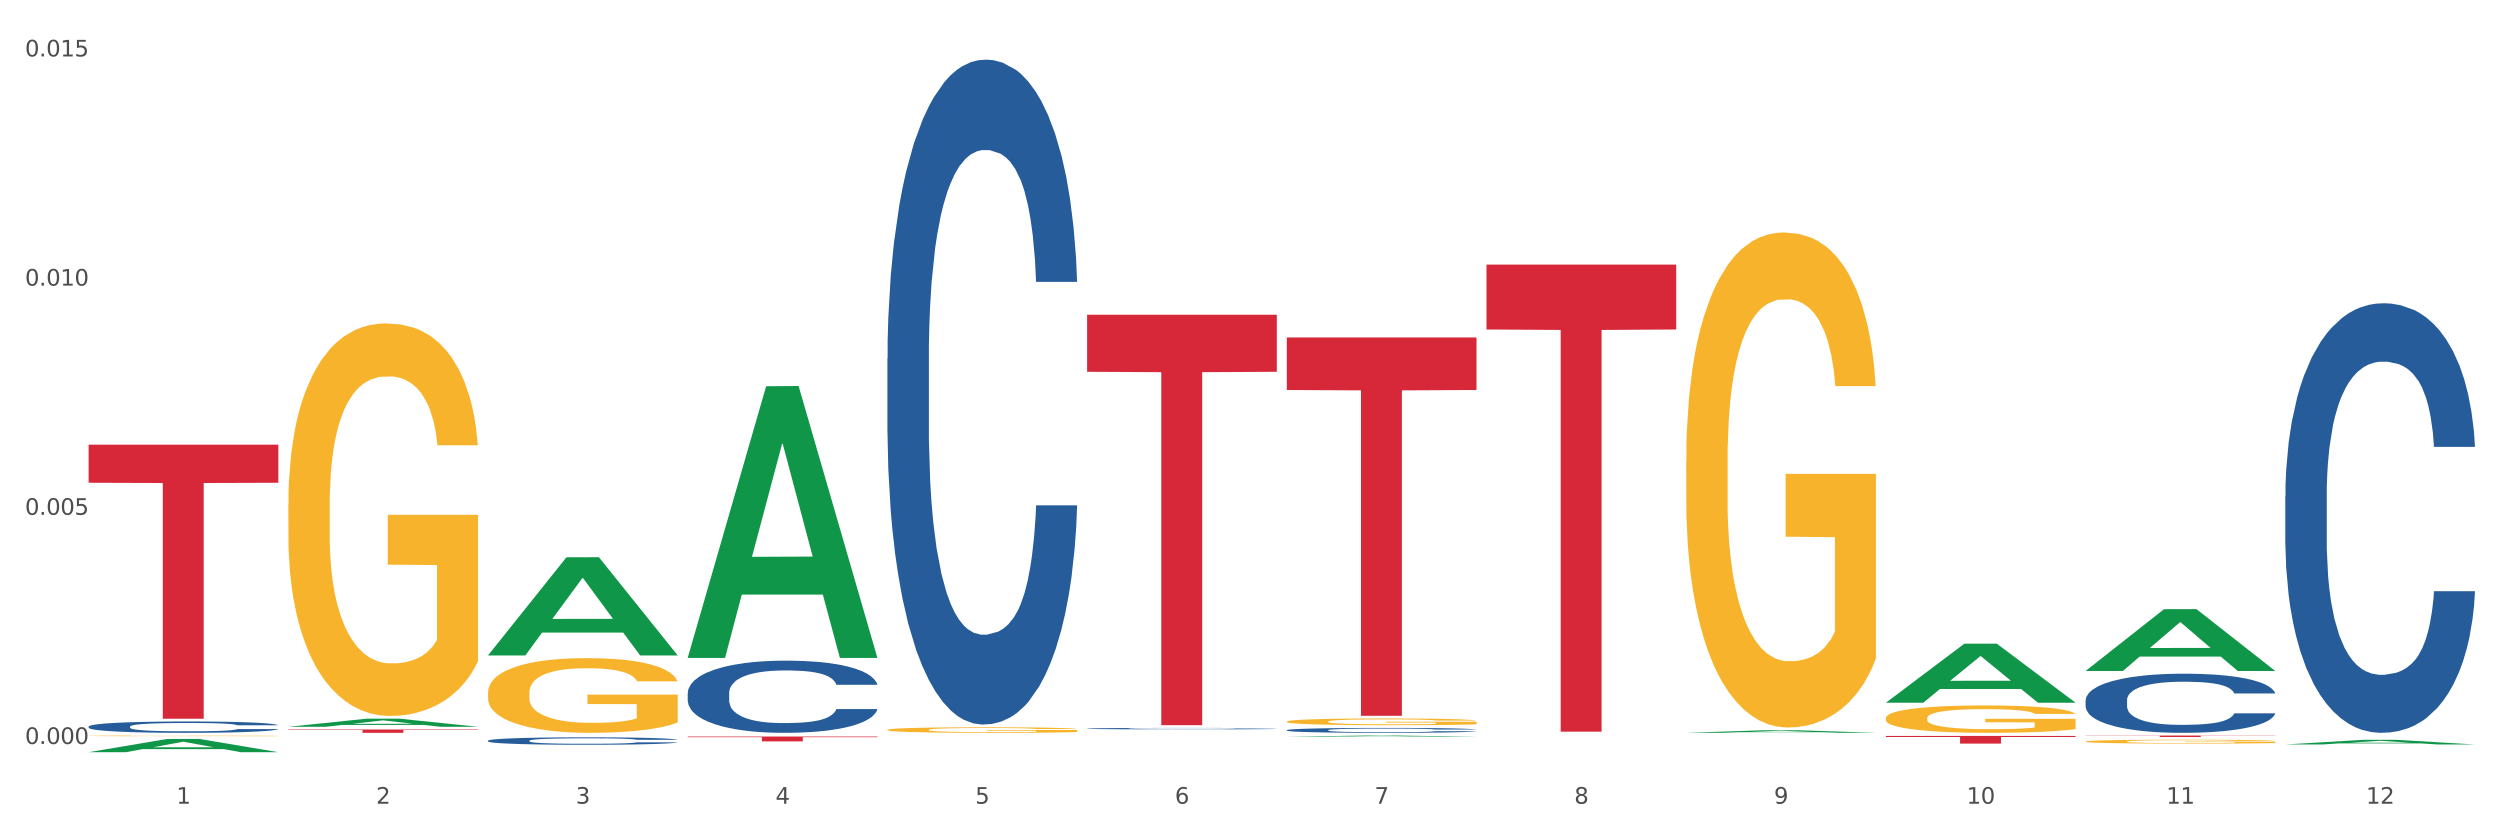
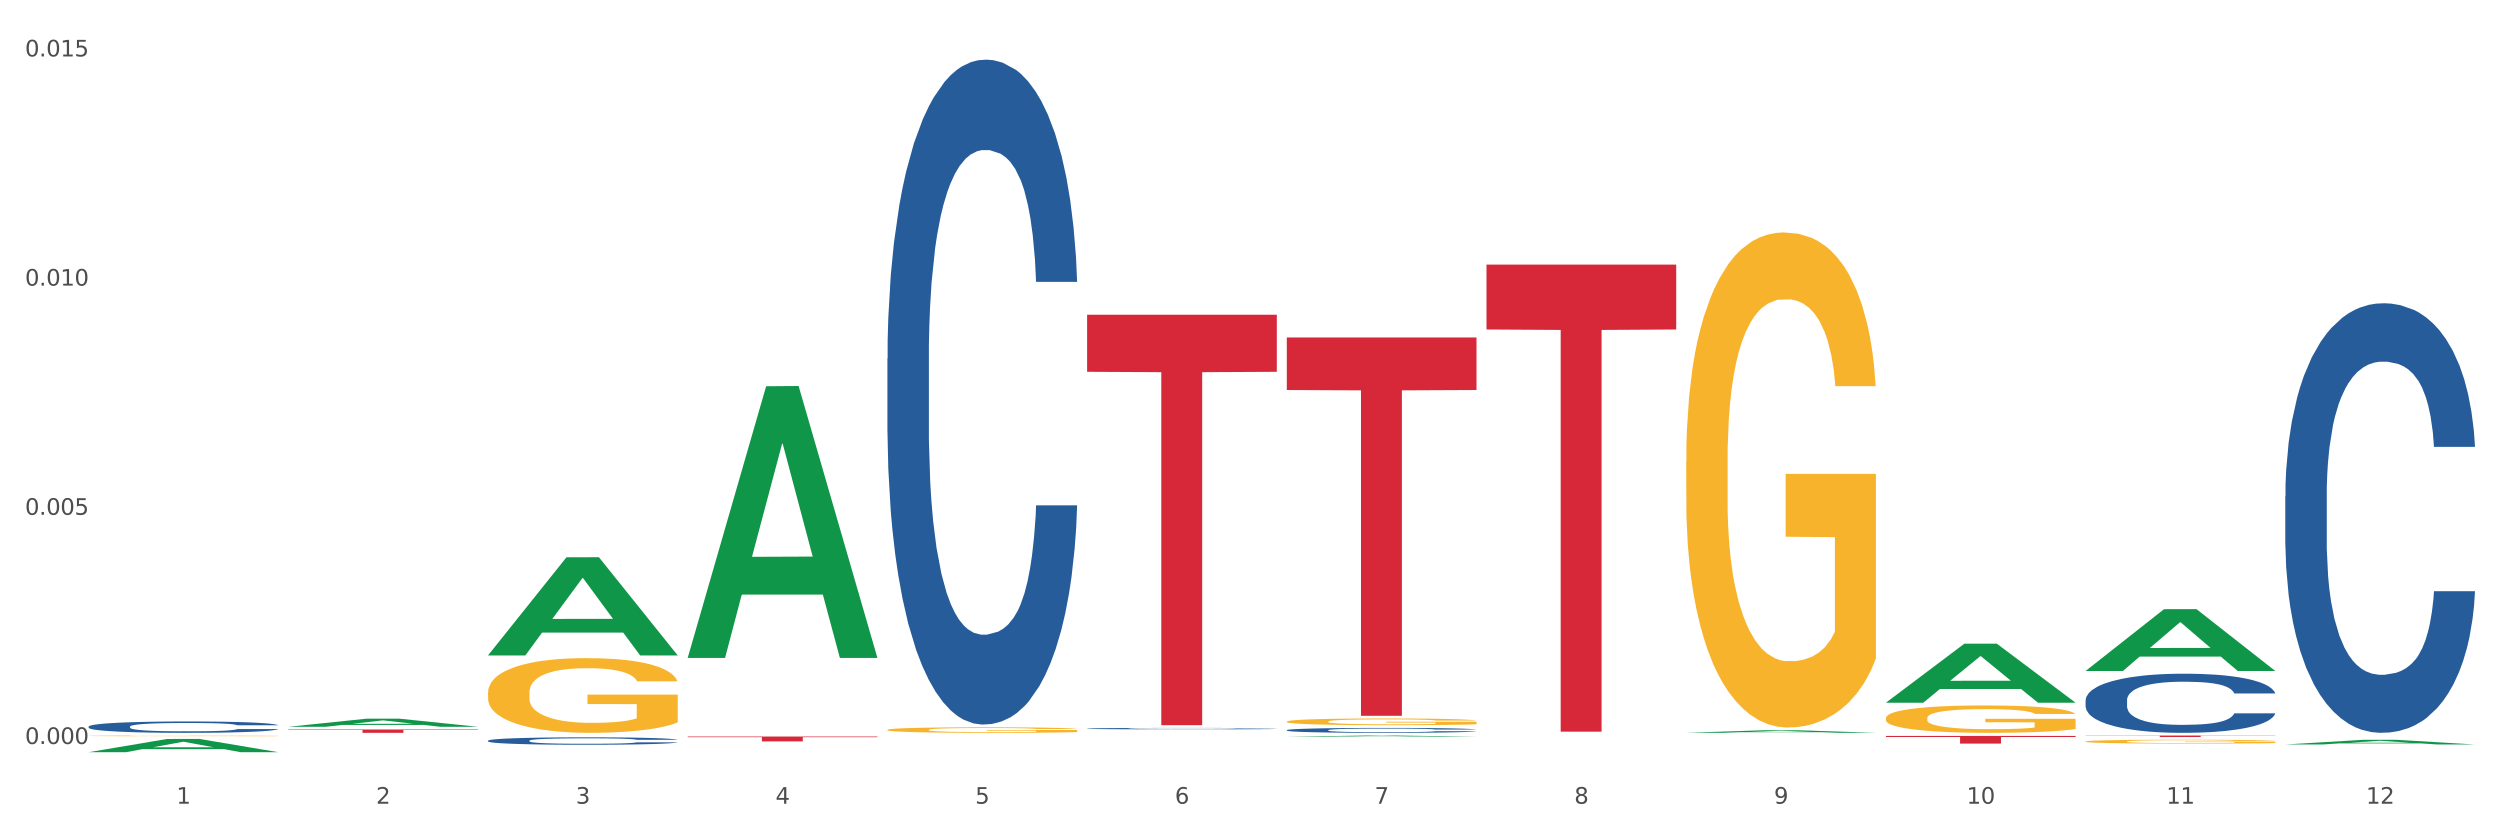
<svg xmlns="http://www.w3.org/2000/svg" xmlns:xlink="http://www.w3.org/1999/xlink" width="1080pt" height="360pt" viewBox="0 0 1080 360" version="1.1">
  <rect x="0" y="0" width="1080" height="360" fill="#333333" stroke="none" />
  <defs>
    <style type="text/css">*{stroke-linejoin: round; stroke-linecap: butt}</style>
  </defs>
  <g id="figure_1">
    <g id="patch_1">
      <path d="M 0 360  L 1080 360  L 1080 0  L 0 0  z " style="fill: #ffffff; stroke: #ffffff; stroke-linejoin: miter" />
    </g>
    <g id="axes_1">
      <g id="matplotlib.axis_1">
        <g id="xtick_1">
          <g id="text_1">
            <g style="fill: #4d4d4d" transform="translate(76.207 347.204) scale(0.096 -0.096)">
              <defs>
                <path id="DejaVuSans-31" d="M 794 531  L 1825 531  L 1825 4091  L 703 3866  L 703 4441  L 1819 4666  L 2450 4666  L 2450 531  L 3481 531  L 3481 0  L 794 0  L 794 531  z " transform="scale(0.016)" />
              </defs>
              <use xlink:href="#DejaVuSans-31" />
            </g>
          </g>
        </g>
        <g id="xtick_2">
          <g id="text_2">
            <g style="fill: #4d4d4d" transform="translate(162.476 347.204) scale(0.096 -0.096)">
              <defs>
                <path id="DejaVuSans-32" d="M 1228 531  L 3431 531  L 3431 0  L 469 0  L 469 531  Q 828 903 1448 1529  Q 2069 2156 2228 2338  Q 2531 2678 2651 2914  Q 2772 3150 2772 3378  Q 2772 3750 2511 3984  Q 2250 4219 1831 4219  Q 1534 4219 1204 4116  Q 875 4013 500 3803  L 500 4441  Q 881 4594 1212 4672  Q 1544 4750 1819 4750  Q 2544 4750 2975 4387  Q 3406 4025 3406 3419  Q 3406 3131 3298 2873  Q 3191 2616 2906 2266  Q 2828 2175 2409 1742  Q 1991 1309 1228 531  z " transform="scale(0.016)" />
              </defs>
              <use xlink:href="#DejaVuSans-32" />
            </g>
          </g>
        </g>
        <g id="xtick_3">
          <g id="text_3">
            <g style="fill: #4d4d4d" transform="translate(248.745 347.204) scale(0.096 -0.096)">
              <defs>
                <path id="DejaVuSans-33" d="M 2597 2516  Q 3050 2419 3304 2112  Q 3559 1806 3559 1356  Q 3559 666 3084 287  Q 2609 -91 1734 -91  Q 1441 -91 1130 -33  Q 819 25 488 141  L 488 750  Q 750 597 1062 519  Q 1375 441 1716 441  Q 2309 441 2620 675  Q 2931 909 2931 1356  Q 2931 1769 2642 2001  Q 2353 2234 1838 2234  L 1294 2234  L 1294 2753  L 1863 2753  Q 2328 2753 2575 2939  Q 2822 3125 2822 3475  Q 2822 3834 2567 4026  Q 2313 4219 1838 4219  Q 1578 4219 1281 4162  Q 984 4106 628 3988  L 628 4550  Q 988 4650 1302 4700  Q 1616 4750 1894 4750  Q 2613 4750 3031 4423  Q 3450 4097 3450 3541  Q 3450 3153 3228 2886  Q 3006 2619 2597 2516  z " transform="scale(0.016)" />
              </defs>
              <use xlink:href="#DejaVuSans-33" />
            </g>
          </g>
        </g>
        <g id="xtick_4">
          <g id="text_4">
            <g style="fill: #4d4d4d" transform="translate(335.014 347.204) scale(0.096 -0.096)">
              <defs>
                <path id="DejaVuSans-34" d="M 2419 4116  L 825 1625  L 2419 1625  L 2419 4116  z M 2253 4666  L 3047 4666  L 3047 1625  L 3713 1625  L 3713 1100  L 3047 1100  L 3047 0  L 2419 0  L 2419 1100  L 313 1100  L 313 1709  L 2253 4666  z " transform="scale(0.016)" />
              </defs>
              <use xlink:href="#DejaVuSans-34" />
            </g>
          </g>
        </g>
        <g id="xtick_5">
          <g id="text_5">
            <g style="fill: #4d4d4d" transform="translate(421.284 347.204) scale(0.096 -0.096)">
              <defs>
                <path id="DejaVuSans-35" d="M 691 4666  L 3169 4666  L 3169 4134  L 1269 4134  L 1269 2991  Q 1406 3038 1543 3061  Q 1681 3084 1819 3084  Q 2600 3084 3056 2656  Q 3513 2228 3513 1497  Q 3513 744 3044 326  Q 2575 -91 1722 -91  Q 1428 -91 1123 -41  Q 819 9 494 109  L 494 744  Q 775 591 1075 516  Q 1375 441 1709 441  Q 2250 441 2565 725  Q 2881 1009 2881 1497  Q 2881 1984 2565 2268  Q 2250 2553 1709 2553  Q 1456 2553 1204 2497  Q 953 2441 691 2322  L 691 4666  z " transform="scale(0.016)" />
              </defs>
              <use xlink:href="#DejaVuSans-35" />
            </g>
          </g>
        </g>
        <g id="xtick_6">
          <g id="text_6">
            <g style="fill: #4d4d4d" transform="translate(507.553 347.204) scale(0.096 -0.096)">
              <defs>
                <path id="DejaVuSans-36" d="M 2113 2584  Q 1688 2584 1439 2293  Q 1191 2003 1191 1497  Q 1191 994 1439 701  Q 1688 409 2113 409  Q 2538 409 2786 701  Q 3034 994 3034 1497  Q 3034 2003 2786 2293  Q 2538 2584 2113 2584  z M 3366 4563  L 3366 3988  Q 3128 4100 2886 4159  Q 2644 4219 2406 4219  Q 1781 4219 1451 3797  Q 1122 3375 1075 2522  Q 1259 2794 1537 2939  Q 1816 3084 2150 3084  Q 2853 3084 3261 2657  Q 3669 2231 3669 1497  Q 3669 778 3244 343  Q 2819 -91 2113 -91  Q 1303 -91 875 529  Q 447 1150 447 2328  Q 447 3434 972 4092  Q 1497 4750 2381 4750  Q 2619 4750 2861 4703  Q 3103 4656 3366 4563  z " transform="scale(0.016)" />
              </defs>
              <use xlink:href="#DejaVuSans-36" />
            </g>
          </g>
        </g>
        <g id="xtick_7">
          <g id="text_7">
            <g style="fill: #4d4d4d" transform="translate(593.822 347.204) scale(0.096 -0.096)">
              <defs>
                <path id="DejaVuSans-37" d="M 525 4666  L 3525 4666  L 3525 4397  L 1831 0  L 1172 0  L 2766 4134  L 525 4134  L 525 4666  z " transform="scale(0.016)" />
              </defs>
              <use xlink:href="#DejaVuSans-37" />
            </g>
          </g>
        </g>
        <g id="xtick_8">
          <g id="text_8">
            <g style="fill: #4d4d4d" transform="translate(680.091 347.204) scale(0.096 -0.096)">
              <defs>
                <path id="DejaVuSans-38" d="M 2034 2216  Q 1584 2216 1326 1975  Q 1069 1734 1069 1313  Q 1069 891 1326 650  Q 1584 409 2034 409  Q 2484 409 2743 651  Q 3003 894 3003 1313  Q 3003 1734 2745 1975  Q 2488 2216 2034 2216  z M 1403 2484  Q 997 2584 770 2862  Q 544 3141 544 3541  Q 544 4100 942 4425  Q 1341 4750 2034 4750  Q 2731 4750 3128 4425  Q 3525 4100 3525 3541  Q 3525 3141 3298 2862  Q 3072 2584 2669 2484  Q 3125 2378 3379 2068  Q 3634 1759 3634 1313  Q 3634 634 3220 271  Q 2806 -91 2034 -91  Q 1263 -91 848 271  Q 434 634 434 1313  Q 434 1759 690 2068  Q 947 2378 1403 2484  z M 1172 3481  Q 1172 3119 1398 2916  Q 1625 2713 2034 2713  Q 2441 2713 2670 2916  Q 2900 3119 2900 3481  Q 2900 3844 2670 4047  Q 2441 4250 2034 4250  Q 1625 4250 1398 4047  Q 1172 3844 1172 3481  z " transform="scale(0.016)" />
              </defs>
              <use xlink:href="#DejaVuSans-38" />
            </g>
          </g>
        </g>
        <g id="xtick_9">
          <g id="text_9">
            <g style="fill: #4d4d4d" transform="translate(766.361 347.204) scale(0.096 -0.096)">
              <defs>
                <path id="DejaVuSans-39" d="M 703 97  L 703 672  Q 941 559 1184 500  Q 1428 441 1663 441  Q 2288 441 2617 861  Q 2947 1281 2994 2138  Q 2813 1869 2534 1725  Q 2256 1581 1919 1581  Q 1219 1581 811 2004  Q 403 2428 403 3163  Q 403 3881 828 4315  Q 1253 4750 1959 4750  Q 2769 4750 3195 4129  Q 3622 3509 3622 2328  Q 3622 1225 3098 567  Q 2575 -91 1691 -91  Q 1453 -91 1209 -44  Q 966 3 703 97  z M 1959 2075  Q 2384 2075 2632 2365  Q 2881 2656 2881 3163  Q 2881 3666 2632 3958  Q 2384 4250 1959 4250  Q 1534 4250 1286 3958  Q 1038 3666 1038 3163  Q 1038 2656 1286 2365  Q 1534 2075 1959 2075  z " transform="scale(0.016)" />
              </defs>
              <use xlink:href="#DejaVuSans-39" />
            </g>
          </g>
        </g>
        <g id="xtick_10">
          <g id="text_10">
            <g style="fill: #4d4d4d" transform="translate(849.576 347.204) scale(0.096 -0.096)">
              <defs>
                <path id="DejaVuSans-30" d="M 2034 4250  Q 1547 4250 1301 3770  Q 1056 3291 1056 2328  Q 1056 1369 1301 889  Q 1547 409 2034 409  Q 2525 409 2770 889  Q 3016 1369 3016 2328  Q 3016 3291 2770 3770  Q 2525 4250 2034 4250  z M 2034 4750  Q 2819 4750 3233 4129  Q 3647 3509 3647 2328  Q 3647 1150 3233 529  Q 2819 -91 2034 -91  Q 1250 -91 836 529  Q 422 1150 422 2328  Q 422 3509 836 4129  Q 1250 4750 2034 4750  z " transform="scale(0.016)" />
              </defs>
              <use xlink:href="#DejaVuSans-31" />
              <use xlink:href="#DejaVuSans-30" transform="translate(63.623 0)" />
            </g>
          </g>
        </g>
        <g id="xtick_11">
          <g id="text_11">
            <g style="fill: #4d4d4d" transform="translate(935.845 347.204) scale(0.096 -0.096)">
              <use xlink:href="#DejaVuSans-31" />
              <use xlink:href="#DejaVuSans-31" transform="translate(63.623 0)" />
            </g>
          </g>
        </g>
        <g id="xtick_12">
          <g id="text_12">
            <g style="fill: #4d4d4d" transform="translate(1022.114 347.204) scale(0.096 -0.096)">
              <use xlink:href="#DejaVuSans-31" />
              <use xlink:href="#DejaVuSans-32" transform="translate(63.623 0)" />
            </g>
          </g>
        </g>
        <g id="xtick_13" />
        <g id="xtick_14" />
        <g id="xtick_15" />
        <g id="xtick_16" />
        <g id="xtick_17" />
        <g id="xtick_18" />
        <g id="xtick_19" />
        <g id="xtick_20" />
        <g id="xtick_21" />
        <g id="xtick_22" />
        <g id="xtick_23" />
      </g>
      <g id="matplotlib.axis_2">
        <g id="ytick_1">
          <g id="text_13">
            <g style="fill: #4d4d4d" transform="translate(10.8 321.4) scale(0.096 -0.096)">
              <defs>
                <path id="DejaVuSans-2e" d="M 684 794  L 1344 794  L 1344 0  L 684 0  L 684 794  z " transform="scale(0.016)" />
              </defs>
              <use xlink:href="#DejaVuSans-30" />
              <use xlink:href="#DejaVuSans-2e" transform="translate(63.623 0)" />
              <use xlink:href="#DejaVuSans-30" transform="translate(95.41 0)" />
              <use xlink:href="#DejaVuSans-30" transform="translate(159.033 0)" />
              <use xlink:href="#DejaVuSans-30" transform="translate(222.656 0)" />
            </g>
          </g>
        </g>
        <g id="ytick_2">
          <g id="text_14">
            <g style="fill: #4d4d4d" transform="translate(10.8 222.395) scale(0.096 -0.096)">
              <use xlink:href="#DejaVuSans-30" />
              <use xlink:href="#DejaVuSans-2e" transform="translate(63.623 0)" />
              <use xlink:href="#DejaVuSans-30" transform="translate(95.41 0)" />
              <use xlink:href="#DejaVuSans-30" transform="translate(159.033 0)" />
              <use xlink:href="#DejaVuSans-35" transform="translate(222.656 0)" />
            </g>
          </g>
        </g>
        <g id="ytick_3">
          <g id="text_15">
            <g style="fill: #4d4d4d" transform="translate(10.8 123.39) scale(0.096 -0.096)">
              <use xlink:href="#DejaVuSans-30" />
              <use xlink:href="#DejaVuSans-2e" transform="translate(63.623 0)" />
              <use xlink:href="#DejaVuSans-30" transform="translate(95.41 0)" />
              <use xlink:href="#DejaVuSans-31" transform="translate(159.033 0)" />
              <use xlink:href="#DejaVuSans-30" transform="translate(222.656 0)" />
            </g>
          </g>
        </g>
        <g id="ytick_4">
          <g id="text_16">
            <g style="fill: #4d4d4d" transform="translate(10.8 24.385) scale(0.096 -0.096)">
              <use xlink:href="#DejaVuSans-30" />
              <use xlink:href="#DejaVuSans-2e" transform="translate(63.623 0)" />
              <use xlink:href="#DejaVuSans-30" transform="translate(95.41 0)" />
              <use xlink:href="#DejaVuSans-31" transform="translate(159.033 0)" />
              <use xlink:href="#DejaVuSans-35" transform="translate(222.656 0)" />
            </g>
          </g>
        </g>
        <g id="ytick_5" />
        <g id="ytick_6" />
        <g id="ytick_7" />
      </g>
      <g id="PolyCollection_1">
        <path d="M 38.283 324.939  L 38.367 324.933  L 72.164 319.235  L 86.189 319.23  L 120.239 324.95  L 104.017 324.95  L 96.666 323.618  L 61.771 323.618  L 61.518 323.639  L 54.421 324.95  L 38.283 324.95  L 38.283 324.939  L 66.165 322.823  L 92.272 322.817  L 79.345 320.449  L 79.176 320.438  L 79.007 320.454  L 66.08 322.817  L 66.165 322.823  L 38.283 324.939  z " clip-path="url(#p52d9d3013f)" style="fill: #109648" />
        <path d="M 642.167 114.298  L 724.123 114.298  L 724.123 142.341  L 691.885 142.53  L 691.885 316.094  L 674.212 316.094  L 674.212 142.53  L 642.167 142.341  L 642.167 114.487  L 642.167 114.298  z " clip-path="url(#p52d9d3013f)" style="fill: #d62839" />
        <path d="M 555.898 145.772  L 637.854 145.772  L 637.854 168.485  L 605.615 168.639  L 605.615 309.216  L 587.943 309.216  L 587.943 168.639  L 555.898 168.485  L 555.898 145.925  L 555.898 145.772  z " clip-path="url(#p52d9d3013f)" style="fill: #d62839" />
        <path d="M 38.283 317.896  L 38.38 317.896  L 38.38 317.885  L 38.573 317.877  L 39.541 317.855  L 40.992 317.838  L 42.057 317.829  L 43.121 317.821  L 44.379 317.813  L 45.927 317.806  L 48.733 317.794  L 50.475 317.788  L 52.603 317.782  L 56.474 317.773  L 59.28 317.768  L 62.183 317.764  L 66.924 317.759  L 70.02 317.756  L 73.31 317.755  L 77.277 317.753  L 80.277 317.753  L 86.857 317.754  L 92.469 317.757  L 95.178 317.759  L 98.661 317.762  L 100.5 317.764  L 103.499 317.769  L 106.596 317.775  L 108.724 317.78  L 111.917 317.789  L 114.336 317.799  L 116.562 317.811  L 117.723 317.819  L 118.594 317.826  L 119.368 317.835  L 120.142 317.849  L 102.725 317.849  L 102.048 317.839  L 100.983 317.83  L 99.435 317.821  L 98.081 317.815  L 95.758 317.808  L 93.63 317.804  L 91.404 317.8  L 88.695 317.797  L 86.566 317.796  L 83.567 317.795  L 77.664 317.795  L 73.697 317.797  L 70.988 317.8  L 69.246 317.803  L 67.698 317.806  L 65.956 317.81  L 63.924 317.815  L 62.473 317.821  L 61.022 317.828  L 59.86 317.834  L 58.796 317.842  L 57.925 317.851  L 57.248 317.859  L 56.667 317.87  L 56.184 317.888  L 56.184 317.927  L 56.377 317.935  L 56.861 317.947  L 57.441 317.956  L 58.409 317.966  L 59.28 317.973  L 60.925 317.983  L 62.763 317.992  L 64.215 317.997  L 65.666 318.002  L 68.182 318.008  L 70.988 318.013  L 73.407 318.016  L 76.697 318.019  L 78.922 318.02  L 80.857 318.02  L 85.599 318.02  L 88.985 318.02  L 92.759 318.018  L 95.662 318.015  L 98.081 318.012  L 100.79 318.007  L 102.532 318.002  L 102.532 317.943  L 81.244 317.943  L 81.244 317.904  L 120.239 317.904  L 120.239 318.019  L 118.594 318.025  L 116.755 318.03  L 114.82 318.035  L 111.917 318.041  L 108.434 318.046  L 105.338 318.05  L 102.048 318.054  L 98.177 318.057  L 93.146 318.06  L 90.05 318.061  L 86.179 318.062  L 81.631 318.062  L 77.664 318.061  L 73.794 318.06  L 69.73 318.057  L 65.763 318.054  L 62.763 318.05  L 59.764 318.045  L 56.571 318.04  L 54.055 318.034  L 52.12 318.029  L 49.991 318.022  L 47.669 318.014  L 45.927 318.006  L 44.379 317.998  L 42.734 317.988  L 41.573 317.98  L 40.412 317.969  L 39.734 317.96  L 38.96 317.948  L 38.38 317.93  L 38.283 317.896  z " clip-path="url(#p52d9d3013f)" style="fill: #f7b32b" />
        <path d="M 297.091 318.186  L 379.046 318.186  L 379.046 318.476  L 346.808 318.478  L 346.808 320.275  L 329.135 320.275  L 329.135 318.478  L 297.091 318.476  L 297.091 318.188  L 297.091 318.186  z " clip-path="url(#p52d9d3013f)" style="fill: #d62839" />
        <path d="M 124.552 315.143  L 206.508 315.143  L 206.508 315.344  L 174.269 315.345  L 174.269 316.585  L 156.597 316.585  L 156.597 315.345  L 124.552 315.344  L 124.552 315.144  L 124.552 315.143  z " clip-path="url(#p52d9d3013f)" style="fill: #d62839" />
-         <path d="M 38.283 192.093  L 120.239 192.093  L 120.239 208.549  L 88 208.66  L 88 310.504  L 70.327 310.504  L 70.327 208.66  L 38.283 208.549  L 38.283 192.205  L 38.283 192.093  z " clip-path="url(#p52d9d3013f)" style="fill: #d62839" />
        <path d="M 38.283 313.879  L 38.38 313.875  L 38.38 313.749  L 38.67 313.579  L 39.736 313.265  L 41.092 313.027  L 43.417 312.748  L 44.677 312.632  L 46.324 312.502  L 49.714 312.291  L 53.589 312.111  L 56.302 312.013  L 58.336 311.95  L 62.889 311.838  L 65.505 311.788  L 68.217 311.748  L 70.542 311.721  L 74.417 311.689  L 77.517 311.676  L 81.101 311.672  L 84.105 311.676  L 88.076 311.694  L 93.889 311.748  L 96.117 311.779  L 99.12 311.833  L 102.22 311.905  L 104.739 311.977  L 107.645 312.08  L 110.648 312.215  L 113.554 312.385  L 115.589 312.542  L 117.236 312.708  L 118.689 312.91  L 119.754 313.13  L 120.239 313.314  L 102.511 313.314  L 102.026 313.148  L 101.058 312.968  L 100.089 312.847  L 99.023 312.748  L 97.376 312.636  L 95.923 312.565  L 93.501 312.479  L 91.273 312.425  L 89.433 312.394  L 87.205 312.367  L 82.458 312.34  L 79.067 312.34  L 76.936 312.349  L 74.32 312.372  L 72.092 312.403  L 69.477 312.457  L 67.442 312.515  L 65.408 312.591  L 64.245 312.645  L 62.502 312.744  L 61.339 312.825  L 59.789 312.964  L 58.917 313.063  L 57.367 313.318  L 56.689 313.507  L 56.399 313.637  L 56.205 313.781  L 56.205 314.481  L 56.786 314.795  L 57.27 314.929  L 58.045 315.082  L 59.498 315.279  L 61.63 315.472  L 63.858 315.611  L 65.698 315.697  L 67.442 315.76  L 69.186 315.809  L 71.317 315.854  L 73.061 315.881  L 75.677 315.908  L 78.776 315.921  L 81.198 315.921  L 86.139 315.899  L 88.367 315.876  L 90.498 315.845  L 92.823 315.795  L 94.664 315.742  L 95.73 315.701  L 97.473 315.616  L 98.83 315.526  L 99.992 315.423  L 100.767 315.333  L 101.639 315.199  L 102.317 315.046  L 102.511 314.965  L 120.239 314.965  L 119.851 315.127  L 119.173 315.284  L 117.817 315.495  L 116.751 315.616  L 115.104 315.764  L 113.361 315.89  L 110.939 316.029  L 108.711 316.132  L 106.386 316.222  L 103.867 316.302  L 99.314 316.415  L 97.667 316.446  L 94.18 316.5  L 91.467 316.531  L 87.495 316.563  L 83.426 316.581  L 79.164 316.585  L 75.386 316.576  L 71.22 316.549  L 68.605 316.522  L 65.698 316.482  L 62.308 316.419  L 59.111 316.343  L 56.108 316.253  L 53.299 316.15  L 50.683 316.033  L 47.292 315.84  L 44.774 315.652  L 42.933 315.477  L 41.674 315.329  L 40.414 315.14  L 39.736 315.01  L 38.67 314.696  L 38.283 314.404  L 38.283 313.879  z " clip-path="url(#p52d9d3013f)" style="fill: #255c99" />
        <path d="M 210.821 319.967  L 210.918 319.964  L 210.918 319.882  L 211.209 319.77  L 212.275 319.565  L 213.631 319.409  L 215.956 319.227  L 217.215 319.15  L 218.862 319.065  L 222.253 318.927  L 226.128 318.81  L 228.84 318.745  L 230.874 318.704  L 235.428 318.63  L 238.043 318.598  L 240.756 318.572  L 243.081 318.554  L 246.956 318.534  L 250.056 318.525  L 253.64 318.522  L 256.643 318.525  L 260.615 318.536  L 266.427 318.572  L 268.655 318.592  L 271.659 318.628  L 274.759 318.675  L 277.277 318.722  L 280.183 318.789  L 283.187 318.877  L 286.093 318.989  L 288.127 319.092  L 289.774 319.2  L 291.227 319.333  L 292.293 319.477  L 292.777 319.597  L 275.049 319.597  L 274.565 319.488  L 273.596 319.371  L 272.627 319.291  L 271.562 319.227  L 269.915 319.153  L 268.462 319.106  L 266.04 319.051  L 263.812 319.015  L 261.971 318.995  L 259.743 318.977  L 254.996 318.96  L 251.606 318.96  L 249.474 318.965  L 246.859 318.98  L 244.631 319.001  L 242.015 319.036  L 239.981 319.074  L 237.946 319.124  L 236.784 319.159  L 235.04 319.224  L 233.878 319.277  L 232.328 319.368  L 231.456 319.433  L 229.906 319.6  L 229.228 319.723  L 228.937 319.809  L 228.743 319.903  L 228.743 320.361  L 229.324 320.567  L 229.809 320.655  L 230.584 320.755  L 232.037 320.884  L 234.168 321.01  L 236.396 321.101  L 238.237 321.157  L 239.981 321.198  L 241.724 321.231  L 243.856 321.26  L 245.599 321.278  L 248.215 321.295  L 251.315 321.304  L 253.737 321.304  L 258.677 321.289  L 260.905 321.275  L 263.037 321.254  L 265.362 321.222  L 267.202 321.186  L 268.268 321.16  L 270.012 321.104  L 271.368 321.045  L 272.53 320.978  L 273.305 320.919  L 274.177 320.831  L 274.855 320.731  L 275.049 320.678  L 292.777 320.678  L 292.39 320.784  L 291.712 320.887  L 290.355 321.025  L 289.29 321.104  L 287.643 321.201  L 285.899 321.283  L 283.477 321.374  L 281.249 321.442  L 278.924 321.501  L 276.405 321.554  L 271.852 321.627  L 270.205 321.648  L 266.718 321.683  L 264.005 321.704  L 260.034 321.724  L 255.965 321.736  L 251.702 321.739  L 247.924 321.733  L 243.759 321.715  L 241.143 321.698  L 238.237 321.671  L 234.846 321.63  L 231.649 321.58  L 228.646 321.521  L 225.837 321.454  L 223.221 321.377  L 219.831 321.251  L 217.312 321.128  L 215.471 321.013  L 214.212 320.916  L 212.953 320.793  L 212.275 320.708  L 211.209 320.502  L 210.821 320.311  L 210.821 319.967  z " clip-path="url(#p52d9d3013f)" style="fill: #255c99" />
-         <path d="M 297.091 299.413  L 297.187 299.384  L 297.187 298.587  L 297.478 297.504  L 298.544 295.511  L 299.9 294.002  L 302.225 292.236  L 303.484 291.495  L 305.131 290.67  L 308.522 289.331  L 312.397 288.192  L 315.109 287.565  L 317.144 287.167  L 321.697 286.455  L 324.312 286.141  L 327.025 285.885  L 329.35 285.714  L 333.225 285.515  L 336.325 285.429  L 339.909 285.401  L 342.912 285.429  L 346.884 285.543  L 352.697 285.885  L 354.925 286.084  L 357.928 286.426  L 361.028 286.882  L 363.546 287.338  L 366.453 287.993  L 369.456 288.847  L 372.362 289.929  L 374.396 290.926  L 376.043 291.98  L 377.496 293.261  L 378.562 294.657  L 379.046 295.824  L 361.318 295.824  L 360.834 294.77  L 359.865 293.631  L 358.896 292.862  L 357.831 292.236  L 356.184 291.524  L 354.731 291.068  L 352.309 290.527  L 350.081 290.185  L 348.24 289.986  L 346.012 289.815  L 341.265 289.644  L 337.875 289.644  L 335.744 289.701  L 333.128 289.844  L 330.9 290.043  L 328.284 290.385  L 326.25 290.755  L 324.215 291.239  L 323.053 291.581  L 321.309 292.207  L 320.147 292.72  L 318.597 293.603  L 317.725 294.229  L 316.175 295.853  L 315.497 297.049  L 315.206 297.875  L 315.012 298.786  L 315.012 303.229  L 315.594 305.222  L 316.078 306.077  L 316.853 307.045  L 318.306 308.298  L 320.437 309.522  L 322.665 310.405  L 324.506 310.946  L 326.25 311.345  L 327.994 311.658  L 330.125 311.943  L 331.869 312.114  L 334.484 312.285  L 337.584 312.37  L 340.006 312.37  L 344.947 312.228  L 347.175 312.086  L 349.306 311.886  L 351.631 311.573  L 353.472 311.231  L 354.537 310.975  L 356.281 310.434  L 357.637 309.864  L 358.8 309.209  L 359.575 308.64  L 360.446 307.785  L 361.125 306.817  L 361.318 306.304  L 379.046 306.304  L 378.659 307.33  L 377.981 308.326  L 376.625 309.665  L 375.559 310.434  L 373.912 311.374  L 372.168 312.171  L 369.746 313.054  L 367.518 313.709  L 365.193 314.278  L 362.675 314.791  L 358.121 315.503  L 356.475 315.702  L 352.987 316.044  L 350.275 316.243  L 346.303 316.443  L 342.234 316.557  L 337.972 316.585  L 334.194 316.528  L 330.028 316.357  L 327.412 316.186  L 324.506 315.93  L 321.115 315.531  L 317.919 315.047  L 314.916 314.478  L 312.106 313.823  L 309.491 313.082  L 306.1 311.858  L 303.581 310.662  L 301.741 309.551  L 300.481 308.611  L 299.222 307.415  L 298.544 306.589  L 297.478 304.596  L 297.091 302.745  L 297.091 299.413  z " clip-path="url(#p52d9d3013f)" style="fill: #255c99" />
        <path d="M 383.36 154.828  L 383.457 154.566  L 383.457 147.22  L 383.747 137.252  L 384.813 118.888  L 386.169 104.984  L 388.494 88.72  L 389.754 81.899  L 391.4 74.291  L 394.791 61.962  L 398.666 51.468  L 401.378 45.697  L 403.413 42.024  L 407.966 35.466  L 410.582 32.58  L 413.294 30.219  L 415.619 28.645  L 419.494 26.809  L 422.594 26.022  L 426.178 25.759  L 429.181 26.022  L 433.153 27.071  L 438.966 30.219  L 441.194 32.056  L 444.197 35.204  L 447.297 39.401  L 449.816 43.598  L 452.722 49.632  L 455.725 57.502  L 458.631 67.471  L 460.666 76.652  L 462.312 86.359  L 463.766 98.164  L 464.831 111.018  L 465.316 121.774  L 447.588 121.774  L 447.103 112.067  L 446.134 101.574  L 445.166 94.491  L 444.1 88.72  L 442.453 82.161  L 441 77.964  L 438.578 72.98  L 436.35 69.832  L 434.51 67.995  L 432.281 66.421  L 427.535 64.847  L 424.144 64.847  L 422.013 65.372  L 419.397 66.684  L 417.169 68.52  L 414.553 71.668  L 412.519 75.078  L 410.485 79.538  L 409.322 82.686  L 407.578 88.457  L 406.416 93.179  L 404.866 101.312  L 403.994 107.083  L 402.444 122.036  L 401.766 133.054  L 401.475 140.662  L 401.282 149.057  L 401.282 189.981  L 401.863 208.344  L 402.347 216.214  L 403.122 225.134  L 404.575 236.676  L 406.707 247.957  L 408.935 256.089  L 410.775 261.073  L 412.519 264.746  L 414.263 267.632  L 416.394 270.255  L 418.138 271.829  L 420.753 273.403  L 423.853 274.19  L 426.275 274.19  L 431.216 272.878  L 433.444 271.567  L 435.575 269.73  L 437.9 266.845  L 439.741 263.697  L 440.806 261.336  L 442.55 256.351  L 443.906 251.105  L 445.069 245.071  L 445.844 239.824  L 446.716 231.954  L 447.394 223.035  L 447.588 218.313  L 465.316 218.313  L 464.928 227.757  L 464.25 236.939  L 462.894 249.268  L 461.828 256.351  L 460.181 265.008  L 458.437 272.354  L 456.016 280.486  L 453.788 286.52  L 451.463 291.766  L 448.944 296.488  L 444.391 303.047  L 442.744 304.883  L 439.256 308.031  L 436.544 309.868  L 432.572 311.704  L 428.503 312.753  L 424.241 313.016  L 420.463 312.491  L 416.297 310.917  L 413.682 309.343  L 410.775 306.982  L 407.385 303.309  L 404.188 298.849  L 401.185 293.603  L 398.375 287.569  L 395.76 280.748  L 392.369 269.468  L 389.85 258.45  L 388.01 248.219  L 386.75 239.562  L 385.491 228.544  L 384.813 220.936  L 383.747 202.573  L 383.36 185.521  L 383.36 154.828  z " clip-path="url(#p52d9d3013f)" style="fill: #255c99" />
        <path d="M 469.629 314.746  L 469.726 314.746  L 469.726 314.73  L 470.017 314.708  L 471.082 314.668  L 472.438 314.638  L 474.763 314.603  L 476.023 314.588  L 477.67 314.572  L 481.06 314.545  L 484.935 314.523  L 487.648 314.51  L 489.682 314.502  L 494.235 314.488  L 496.851 314.482  L 499.563 314.477  L 501.888 314.473  L 505.763 314.469  L 508.863 314.468  L 512.448 314.467  L 515.451 314.468  L 519.422 314.47  L 525.235 314.477  L 527.463 314.481  L 530.466 314.487  L 533.566 314.496  L 536.085 314.506  L 538.991 314.519  L 541.994 314.536  L 544.9 314.557  L 546.935 314.577  L 548.582 314.598  L 550.035 314.624  L 551.1 314.651  L 551.585 314.675  L 533.857 314.675  L 533.372 314.654  L 532.404 314.631  L 531.435 314.616  L 530.369 314.603  L 528.722 314.589  L 527.269 314.58  L 524.847 314.569  L 522.619 314.562  L 520.779 314.558  L 518.551 314.555  L 513.804 314.552  L 510.413 314.552  L 508.282 314.553  L 505.666 314.556  L 503.438 314.559  L 500.823 314.566  L 498.788 314.574  L 496.754 314.583  L 495.591 314.59  L 493.848 314.603  L 492.685 314.613  L 491.135 314.63  L 490.263 314.643  L 488.713 314.675  L 488.035 314.699  L 487.745 314.716  L 487.551 314.734  L 487.551 314.822  L 488.132 314.862  L 488.616 314.879  L 489.391 314.898  L 490.845 314.923  L 492.976 314.948  L 495.204 314.965  L 497.044 314.976  L 498.788 314.984  L 500.532 314.99  L 502.663 314.996  L 504.407 314.999  L 507.023 315.003  L 510.123 315.004  L 512.544 315.004  L 517.485 315.002  L 519.713 314.999  L 521.844 314.995  L 524.169 314.989  L 526.01 314.982  L 527.076 314.977  L 528.819 314.966  L 530.176 314.954  L 531.338 314.941  L 532.113 314.93  L 532.985 314.913  L 533.663 314.894  L 533.857 314.884  L 551.585 314.884  L 551.197 314.904  L 550.519 314.924  L 549.163 314.95  L 548.097 314.966  L 546.45 314.985  L 544.707 315  L 542.285 315.018  L 540.057 315.031  L 537.732 315.042  L 535.213 315.053  L 530.66 315.067  L 529.013 315.071  L 525.526 315.078  L 522.813 315.082  L 518.841 315.086  L 514.772 315.088  L 510.51 315.088  L 506.732 315.087  L 502.566 315.084  L 499.951 315.08  L 497.044 315.075  L 493.654 315.067  L 490.457 315.058  L 487.454 315.046  L 484.645 315.033  L 482.029 315.019  L 478.638 314.994  L 476.12 314.97  L 474.279 314.948  L 473.02 314.929  L 471.76 314.906  L 471.082 314.889  L 470.017 314.849  L 469.629 314.813  L 469.629 314.746  z " clip-path="url(#p52d9d3013f)" style="fill: #255c99" />
        <path d="M 555.898 315.413  L 555.995 315.411  L 555.995 315.356  L 556.286 315.283  L 557.351 315.146  L 558.708 315.043  L 561.033 314.923  L 562.292 314.872  L 563.939 314.816  L 567.329 314.725  L 571.204 314.647  L 573.917 314.604  L 575.951 314.577  L 580.504 314.528  L 583.12 314.507  L 585.832 314.489  L 588.157 314.478  L 592.032 314.464  L 595.132 314.458  L 598.717 314.456  L 601.72 314.458  L 605.692 314.466  L 611.504 314.489  L 613.732 314.503  L 616.735 314.526  L 619.835 314.557  L 622.354 314.588  L 625.26 314.633  L 628.263 314.691  L 631.17 314.765  L 633.204 314.833  L 634.851 314.905  L 636.304 314.993  L 637.37 315.088  L 637.854 315.168  L 620.126 315.168  L 619.642 315.096  L 618.673 315.018  L 617.704 314.966  L 616.638 314.923  L 614.992 314.874  L 613.538 314.843  L 611.117 314.806  L 608.889 314.783  L 607.048 314.769  L 604.82 314.758  L 600.073 314.746  L 596.682 314.746  L 594.551 314.75  L 591.936 314.76  L 589.707 314.773  L 587.092 314.796  L 585.057 314.822  L 583.023 314.855  L 581.861 314.878  L 580.117 314.921  L 578.954 314.956  L 577.404 315.016  L 576.532 315.059  L 574.982 315.17  L 574.304 315.251  L 574.014 315.308  L 573.82 315.37  L 573.82 315.673  L 574.401 315.809  L 574.886 315.868  L 575.661 315.934  L 577.114 316.019  L 579.245 316.103  L 581.473 316.163  L 583.314 316.2  L 585.057 316.227  L 586.801 316.249  L 588.932 316.268  L 590.676 316.28  L 593.292 316.292  L 596.392 316.297  L 598.814 316.297  L 603.754 316.288  L 605.982 316.278  L 608.114 316.264  L 610.439 316.243  L 612.279 316.22  L 613.345 316.202  L 615.088 316.165  L 616.445 316.126  L 617.607 316.082  L 618.382 316.043  L 619.254 315.984  L 619.932 315.918  L 620.126 315.883  L 637.854 315.883  L 637.466 315.953  L 636.788 316.021  L 635.432 316.113  L 634.366 316.165  L 632.72 316.229  L 630.976 316.284  L 628.554 316.344  L 626.326 316.389  L 624.001 316.428  L 621.482 316.463  L 616.929 316.511  L 615.282 316.525  L 611.795 316.548  L 609.082 316.562  L 605.11 316.575  L 601.042 316.583  L 596.779 316.585  L 593.001 316.581  L 588.836 316.57  L 586.22 316.558  L 583.314 316.54  L 579.923 316.513  L 576.726 316.48  L 573.723 316.441  L 570.914 316.397  L 568.298 316.346  L 564.908 316.262  L 562.389 316.181  L 560.548 316.105  L 559.289 316.041  L 558.029 315.959  L 557.351 315.903  L 556.286 315.767  L 555.898 315.64  L 555.898 315.413  z " clip-path="url(#p52d9d3013f)" style="fill: #255c99" />
        <path d="M 900.975 302.517  L 901.072 302.493  L 901.072 301.84  L 901.363 300.953  L 902.428 299.32  L 903.784 298.084  L 906.109 296.637  L 907.369 296.031  L 909.016 295.354  L 912.406 294.258  L 916.281 293.324  L 918.994 292.811  L 921.028 292.484  L 925.581 291.901  L 928.197 291.644  L 930.909 291.434  L 933.234 291.294  L 937.109 291.131  L 940.209 291.061  L 943.794 291.038  L 946.797 291.061  L 950.768 291.154  L 956.581 291.434  L 958.809 291.598  L 961.812 291.878  L 964.912 292.251  L 967.431 292.624  L 970.337 293.161  L 973.34 293.861  L 976.246 294.747  L 978.281 295.564  L 979.928 296.427  L 981.381 297.477  L 982.446 298.62  L 982.931 299.577  L 965.203 299.577  L 964.718 298.714  L 963.75 297.78  L 962.781 297.151  L 961.715 296.637  L 960.068 296.054  L 958.615 295.681  L 956.193 295.237  L 953.965 294.957  L 952.125 294.794  L 949.897 294.654  L 945.15 294.514  L 941.759 294.514  L 939.628 294.561  L 937.012 294.677  L 934.784 294.841  L 932.169 295.121  L 930.134 295.424  L 928.1 295.821  L 926.937 296.101  L 925.194 296.614  L 924.031 297.034  L 922.481 297.757  L 921.609 298.27  L 920.059 299.6  L 919.381 300.58  L 919.091 301.257  L 918.897 302.003  L 918.897 305.643  L 919.478 307.276  L 919.962 307.976  L 920.737 308.769  L 922.191 309.796  L 924.322 310.799  L 926.55 311.522  L 928.391 311.966  L 930.134 312.292  L 931.878 312.549  L 934.009 312.782  L 935.753 312.922  L 938.369 313.062  L 941.469 313.132  L 943.89 313.132  L 948.831 313.016  L 951.059 312.899  L 953.19 312.736  L 955.515 312.479  L 957.356 312.199  L 958.422 311.989  L 960.165 311.546  L 961.522 311.079  L 962.684 310.542  L 963.459 310.076  L 964.331 309.376  L 965.009 308.583  L 965.203 308.163  L 982.931 308.163  L 982.543 309.003  L 981.865 309.819  L 980.509 310.916  L 979.443 311.546  L 977.796 312.316  L 976.053 312.969  L 973.631 313.692  L 971.403 314.229  L 969.078 314.695  L 966.559 315.115  L 962.006 315.699  L 960.359 315.862  L 956.872 316.142  L 954.159 316.305  L 950.187 316.469  L 946.119 316.562  L 941.856 316.585  L 938.078 316.539  L 933.912 316.399  L 931.297 316.259  L 928.391 316.049  L 925 315.722  L 921.803 315.325  L 918.8 314.859  L 915.991 314.322  L 913.375 313.715  L 909.984 312.712  L 907.466 311.732  L 905.625 310.822  L 904.366 310.053  L 903.106 309.073  L 902.428 308.396  L 901.363 306.763  L 900.975 305.246  L 900.975 302.517  z " clip-path="url(#p52d9d3013f)" style="fill: #255c99" />
        <path d="M 987.244 214.388  L 987.341 214.219  L 987.341 209.473  L 987.632 203.033  L 988.697 191.169  L 990.054 182.187  L 992.379 171.679  L 993.638 167.272  L 995.285 162.357  L 998.675 154.392  L 1002.55 147.612  L 1005.263 143.884  L 1007.297 141.511  L 1011.85 137.274  L 1014.466 135.41  L 1017.178 133.884  L 1019.503 132.868  L 1023.378 131.681  L 1026.478 131.173  L 1030.063 131.003  L 1033.066 131.173  L 1037.038 131.851  L 1042.85 133.884  L 1045.078 135.071  L 1048.081 137.105  L 1051.181 139.816  L 1053.7 142.528  L 1056.606 146.426  L 1059.609 151.51  L 1062.516 157.951  L 1064.55 163.883  L 1066.197 170.153  L 1067.65 177.78  L 1068.716 186.085  L 1069.2 193.033  L 1051.472 193.033  L 1050.988 186.763  L 1050.019 179.983  L 1049.05 175.407  L 1047.985 171.679  L 1046.338 167.442  L 1044.885 164.73  L 1042.463 161.51  L 1040.235 159.476  L 1038.394 158.29  L 1036.166 157.273  L 1031.419 156.256  L 1028.028 156.256  L 1025.897 156.595  L 1023.282 157.442  L 1021.053 158.629  L 1018.438 160.662  L 1016.403 162.866  L 1014.369 165.747  L 1013.207 167.781  L 1011.463 171.509  L 1010.3 174.56  L 1008.75 179.814  L 1007.879 183.542  L 1006.329 193.203  L 1005.65 200.321  L 1005.36 205.236  L 1005.166 210.659  L 1005.166 237.098  L 1005.747 248.962  L 1006.232 254.047  L 1007.007 259.809  L 1008.46 267.266  L 1010.591 274.554  L 1012.819 279.808  L 1014.66 283.028  L 1016.403 285.401  L 1018.147 287.265  L 1020.278 288.96  L 1022.022 289.977  L 1024.638 290.994  L 1027.738 291.502  L 1030.16 291.502  L 1035.1 290.655  L 1037.328 289.807  L 1039.46 288.621  L 1041.785 286.756  L 1043.625 284.723  L 1044.691 283.197  L 1046.435 279.977  L 1047.791 276.588  L 1048.953 272.69  L 1049.728 269.3  L 1050.6 264.215  L 1051.278 258.453  L 1051.472 255.402  L 1069.2 255.402  L 1068.813 261.504  L 1068.134 267.436  L 1066.778 275.401  L 1065.713 279.977  L 1064.066 285.57  L 1062.322 290.316  L 1059.9 295.57  L 1057.672 299.468  L 1055.347 302.857  L 1052.828 305.908  L 1048.275 310.145  L 1046.628 311.331  L 1043.141 313.365  L 1040.428 314.551  L 1036.456 315.738  L 1032.388 316.416  L 1028.125 316.585  L 1024.347 316.246  L 1020.182 315.229  L 1017.566 314.212  L 1014.66 312.687  L 1011.269 310.314  L 1008.072 307.433  L 1005.069 304.044  L 1002.26 300.146  L 999.644 295.739  L 996.254 288.451  L 993.735 281.333  L 991.894 274.723  L 990.635 269.13  L 989.375 262.012  L 988.697 257.097  L 987.632 245.234  L 987.244 234.217  L 987.244 214.388  z " clip-path="url(#p52d9d3013f)" style="fill: #255c99" />
        <path d="M 900.975 320.334  L 901.072 320.333  L 901.072 320.278  L 901.265 320.23  L 902.233 320.116  L 903.684 320.022  L 904.749 319.971  L 905.813 319.93  L 907.071 319.889  L 908.619 319.846  L 911.425 319.784  L 913.167 319.752  L 915.296 319.718  L 919.166 319.67  L 921.972 319.642  L 924.875 319.619  L 929.616 319.592  L 932.712 319.58  L 936.002 319.571  L 939.969 319.564  L 942.969 319.563  L 949.549 319.567  L 955.161 319.581  L 957.87 319.592  L 961.353 319.61  L 963.192 319.622  L 966.191 319.647  L 969.288 319.679  L 971.416 319.706  L 974.609 319.758  L 977.028 319.81  L 979.254 319.874  L 980.415 319.918  L 981.286 319.959  L 982.06 320.006  L 982.834 320.081  L 965.417 320.081  L 964.74 320.028  L 963.676 319.977  L 962.127 319.929  L 960.773 319.898  L 958.451 319.86  L 956.322 319.836  L 954.096 319.817  L 951.387 319.802  L 949.258 319.795  L 946.259 319.788  L 940.356 319.79  L 936.389 319.802  L 933.68 319.817  L 931.938 319.831  L 930.39 319.846  L 928.648 319.868  L 926.616 319.9  L 925.165 319.929  L 923.714 319.965  L 922.553 320.002  L 921.488 320.045  L 920.617 320.09  L 919.94 320.138  L 919.359 320.195  L 918.876 320.291  L 918.876 320.5  L 919.069 320.548  L 919.553 320.61  L 920.134 320.657  L 921.101 320.714  L 921.972 320.752  L 923.617 320.807  L 925.455 320.852  L 926.907 320.881  L 928.358 320.906  L 930.874 320.939  L 933.68 320.967  L 936.099 320.983  L 939.389 320.999  L 941.614 321.005  L 943.549 321.008  L 948.291 321.008  L 951.677 321.003  L 955.451 320.993  L 958.354 320.979  L 960.773 320.962  L 963.482 320.935  L 965.224 320.909  L 965.224 320.59  L 943.937 320.589  L 943.937 320.377  L 982.931 320.377  L 982.931 320.999  L 981.286 321.031  L 979.447 321.06  L 977.512 321.086  L 974.609 321.118  L 971.126 321.148  L 968.03 321.169  L 964.74 321.188  L 960.87 321.204  L 955.838 321.22  L 952.742 321.226  L 948.871 321.23  L 944.324 321.232  L 940.356 321.229  L 936.486 321.221  L 932.422 321.207  L 928.455 321.188  L 925.455 321.168  L 922.456 321.143  L 919.263 321.111  L 916.747 321.081  L 914.812 321.054  L 912.683 321.018  L 910.361 320.973  L 908.619 320.932  L 907.071 320.889  L 905.426 320.834  L 904.265 320.787  L 903.104 320.727  L 902.426 320.683  L 901.652 320.615  L 901.072 320.519  L 900.975 320.334  z " clip-path="url(#p52d9d3013f)" style="fill: #f7b32b" />
        <path d="M 814.706 310.224  L 814.803 310.213  L 814.803 309.824  L 814.996 309.489  L 815.964 308.679  L 817.415 308.009  L 818.479 307.653  L 819.544 307.361  L 820.802 307.07  L 822.35 306.767  L 825.156 306.325  L 826.898 306.098  L 829.026 305.86  L 832.897 305.514  L 835.703 305.32  L 838.606 305.158  L 843.347 304.964  L 846.443 304.877  L 849.733 304.812  L 853.7 304.769  L 856.7 304.758  L 863.279 304.791  L 868.891 304.888  L 871.601 304.964  L 875.084 305.093  L 876.923 305.18  L 879.922 305.352  L 883.018 305.579  L 885.147 305.774  L 888.34 306.141  L 890.759 306.508  L 892.985 306.962  L 894.146 307.275  L 895.017 307.567  L 895.791 307.901  L 896.565 308.431  L 879.148 308.431  L 878.471 308.053  L 877.406 307.696  L 875.858 307.351  L 874.504 307.135  L 872.181 306.865  L 870.053 306.692  L 867.827 306.562  L 865.118 306.454  L 862.989 306.4  L 859.99 306.357  L 854.087 306.368  L 850.12 306.454  L 847.411 306.562  L 845.669 306.659  L 844.121 306.767  L 842.379 306.919  L 840.347 307.145  L 838.896 307.351  L 837.444 307.61  L 836.283 307.869  L 835.219 308.171  L 834.348 308.495  L 833.671 308.83  L 833.09 309.241  L 832.606 309.921  L 832.606 311.401  L 832.8 311.736  L 833.284 312.179  L 833.864 312.513  L 834.832 312.913  L 835.703 313.183  L 837.348 313.572  L 839.186 313.896  L 840.638 314.101  L 842.089 314.274  L 844.605 314.511  L 847.411 314.706  L 849.83 314.825  L 853.12 314.933  L 855.345 314.976  L 857.28 314.997  L 862.021 314.997  L 865.408 314.965  L 869.182 314.889  L 872.085 314.792  L 874.504 314.673  L 877.213 314.479  L 878.955 314.295  L 878.955 312.038  L 857.667 312.027  L 857.667 310.526  L 896.662 310.526  L 896.662 314.933  L 895.017 315.159  L 893.178 315.365  L 891.243 315.548  L 888.34 315.775  L 884.857 315.991  L 881.761 316.142  L 878.471 316.272  L 874.6 316.391  L 869.569 316.499  L 866.472 316.542  L 862.602 316.574  L 858.054 316.585  L 854.087 316.564  L 850.217 316.51  L 846.153 316.412  L 842.186 316.272  L 839.186 316.132  L 836.187 315.959  L 832.993 315.732  L 830.478 315.516  L 828.543 315.322  L 826.414 315.073  L 824.092 314.749  L 822.35 314.457  L 820.802 314.155  L 819.157 313.766  L 817.996 313.431  L 816.835 313.01  L 816.157 312.697  L 815.383 312.211  L 814.803 311.53  L 814.706 310.224  z " clip-path="url(#p52d9d3013f)" style="fill: #f7b32b" />
        <path d="M 728.437 199.243  L 728.533 199.048  L 728.533 192.016  L 728.727 185.96  L 729.695 171.31  L 731.146 159.2  L 732.21 152.754  L 733.275 147.48  L 734.533 142.206  L 736.081 136.737  L 738.887 128.728  L 740.628 124.626  L 742.757 120.329  L 746.628 114.078  L 749.434 110.562  L 752.336 107.632  L 757.078 104.117  L 760.174 102.554  L 763.464 101.382  L 767.431 100.601  L 770.43 100.405  L 777.01 100.991  L 782.622 102.749  L 785.332 104.117  L 788.815 106.46  L 790.653 108.023  L 793.653 111.148  L 796.749 115.25  L 798.878 118.766  L 802.071 125.408  L 804.49 132.049  L 806.716 140.253  L 807.877 145.917  L 808.747 151.191  L 809.522 157.247  L 810.296 166.818  L 792.879 166.818  L 792.201 159.981  L 791.137 153.535  L 789.589 147.285  L 788.234 143.378  L 785.912 138.495  L 783.783 135.37  L 781.558 133.026  L 778.849 131.072  L 776.72 130.096  L 773.72 129.314  L 767.818 129.51  L 763.851 131.072  L 761.142 133.026  L 759.4 134.784  L 757.852 136.737  L 756.11 139.471  L 754.078 143.573  L 752.627 147.285  L 751.175 151.973  L 750.014 156.661  L 748.95 162.13  L 748.079 167.99  L 747.402 174.045  L 746.821 181.468  L 746.337 193.774  L 746.337 220.534  L 746.531 226.589  L 747.015 234.598  L 747.595 240.653  L 748.563 247.88  L 749.434 252.764  L 751.078 259.796  L 752.917 265.655  L 754.368 269.367  L 755.82 272.492  L 758.335 276.789  L 761.142 280.305  L 763.561 282.454  L 766.85 284.407  L 769.076 285.189  L 771.011 285.579  L 775.752 285.579  L 779.139 284.993  L 782.913 283.626  L 785.815 281.868  L 788.234 279.719  L 790.944 276.203  L 792.685 272.883  L 792.685 232.058  L 771.398 231.863  L 771.398 204.712  L 810.392 204.712  L 810.392 284.407  L 808.747 288.509  L 806.909 292.221  L 804.974 295.541  L 802.071 299.643  L 798.588 303.55  L 795.491 306.284  L 792.201 308.628  L 788.331 310.777  L 783.3 312.73  L 780.203 313.512  L 776.333 314.098  L 771.785 314.293  L 767.818 313.902  L 763.948 312.926  L 759.884 311.168  L 755.916 308.628  L 752.917 306.089  L 749.917 302.964  L 746.724 298.862  L 744.209 294.955  L 742.273 291.439  L 740.145 286.947  L 737.822 281.087  L 736.081 275.813  L 734.533 270.343  L 732.888 263.311  L 731.726 257.256  L 730.565 249.638  L 729.888 243.974  L 729.114 235.184  L 728.533 222.878  L 728.437 199.243  z " clip-path="url(#p52d9d3013f)" style="fill: #f7b32b" />
        <path d="M 555.898 311.726  L 555.995 311.723  L 555.995 311.628  L 556.189 311.546  L 557.156 311.347  L 558.608 311.182  L 559.672 311.095  L 560.736 311.023  L 561.994 310.951  L 563.542 310.877  L 566.348 310.768  L 568.09 310.713  L 570.219 310.654  L 574.089 310.569  L 576.895 310.522  L 579.798 310.482  L 584.539 310.434  L 587.636 310.413  L 590.925 310.397  L 594.893 310.386  L 597.892 310.384  L 604.472 310.392  L 610.084 310.416  L 612.793 310.434  L 616.276 310.466  L 618.115 310.487  L 621.114 310.53  L 624.211 310.585  L 626.34 310.633  L 629.533 310.723  L 631.952 310.813  L 634.177 310.925  L 635.338 311.002  L 636.209 311.073  L 636.983 311.156  L 637.757 311.286  L 620.34 311.286  L 619.663 311.193  L 618.599 311.105  L 617.051 311.02  L 615.696 310.967  L 613.374 310.901  L 611.245 310.859  L 609.019 310.827  L 606.31 310.8  L 604.181 310.787  L 601.182 310.776  L 595.28 310.779  L 591.312 310.8  L 588.603 310.827  L 586.861 310.851  L 585.313 310.877  L 583.572 310.914  L 581.54 310.97  L 580.088 311.02  L 578.637 311.084  L 577.476 311.148  L 576.411 311.222  L 575.541 311.302  L 574.863 311.384  L 574.283 311.485  L 573.799 311.652  L 573.799 312.015  L 573.992 312.097  L 574.476 312.206  L 575.057 312.288  L 576.024 312.386  L 576.895 312.453  L 578.54 312.548  L 580.379 312.628  L 581.83 312.678  L 583.281 312.721  L 585.797 312.779  L 588.603 312.827  L 591.022 312.856  L 594.312 312.882  L 596.537 312.893  L 598.473 312.898  L 603.214 312.898  L 606.6 312.89  L 610.374 312.872  L 613.277 312.848  L 615.696 312.819  L 618.405 312.771  L 620.147 312.726  L 620.147 312.172  L 598.86 312.169  L 598.86 311.8  L 637.854 311.8  L 637.854 312.882  L 636.209 312.938  L 634.371 312.988  L 632.435 313.034  L 629.533 313.089  L 626.049 313.142  L 622.953 313.179  L 619.663 313.211  L 615.793 313.24  L 610.761 313.267  L 607.665 313.278  L 603.794 313.286  L 599.247 313.288  L 595.28 313.283  L 591.409 313.27  L 587.345 313.246  L 583.378 313.211  L 580.379 313.177  L 577.379 313.134  L 574.186 313.079  L 571.67 313.026  L 569.735 312.978  L 567.606 312.917  L 565.284 312.837  L 563.542 312.766  L 561.994 312.691  L 560.349 312.596  L 559.188 312.514  L 558.027 312.41  L 557.35 312.333  L 556.576 312.214  L 555.995 312.047  L 555.898 311.726  z " clip-path="url(#p52d9d3013f)" style="fill: #f7b32b" />
        <path d="M 383.36 315.293  L 383.457 315.291  L 383.457 315.212  L 383.65 315.144  L 384.618 314.98  L 386.069 314.844  L 387.133 314.771  L 388.198 314.712  L 389.456 314.653  L 391.004 314.591  L 393.81 314.502  L 395.552 314.455  L 397.68 314.407  L 401.551 314.337  L 404.357 314.298  L 407.26 314.265  L 412.001 314.225  L 415.097 314.208  L 418.387 314.194  L 422.354 314.186  L 425.354 314.184  L 431.933 314.19  L 437.545 314.21  L 440.255 314.225  L 443.738 314.252  L 445.577 314.269  L 448.576 314.304  L 451.672 314.35  L 453.801 314.39  L 456.994 314.464  L 459.413 314.539  L 461.639 314.631  L 462.8 314.695  L 463.671 314.754  L 464.445 314.822  L 465.219 314.929  L 447.802 314.929  L 447.125 314.852  L 446.06 314.78  L 444.512 314.71  L 443.158 314.666  L 440.835 314.611  L 438.707 314.576  L 436.481 314.55  L 433.772 314.528  L 431.643 314.517  L 428.644 314.508  L 422.741 314.51  L 418.774 314.528  L 416.065 314.55  L 414.323 314.57  L 412.775 314.591  L 411.033 314.622  L 409.001 314.668  L 407.55 314.71  L 406.098 314.763  L 404.937 314.815  L 403.873 314.877  L 403.002 314.942  L 402.325 315.01  L 401.744 315.094  L 401.26 315.232  L 401.26 315.532  L 401.454 315.6  L 401.938 315.69  L 402.518 315.758  L 403.486 315.839  L 404.357 315.894  L 406.002 315.973  L 407.84 316.039  L 409.292 316.081  L 410.743 316.116  L 413.259 316.164  L 416.065 316.204  L 418.484 316.228  L 421.774 316.25  L 423.999 316.258  L 425.934 316.263  L 430.675 316.263  L 434.062 316.256  L 437.836 316.241  L 440.739 316.221  L 443.158 316.197  L 445.867 316.157  L 447.608 316.12  L 447.608 315.662  L 426.321 315.66  L 426.321 315.355  L 465.316 315.355  L 465.316 316.25  L 463.671 316.296  L 461.832 316.337  L 459.897 316.375  L 456.994 316.421  L 453.511 316.465  L 450.415 316.495  L 447.125 316.522  L 443.254 316.546  L 438.223 316.568  L 435.126 316.576  L 431.256 316.583  L 426.708 316.585  L 422.741 316.581  L 418.871 316.57  L 414.807 316.55  L 410.84 316.522  L 407.84 316.493  L 404.841 316.458  L 401.647 316.412  L 399.132 316.368  L 397.197 316.329  L 395.068 316.278  L 392.746 316.212  L 391.004 316.153  L 389.456 316.092  L 387.811 316.013  L 386.65 315.945  L 385.489 315.859  L 384.811 315.796  L 384.037 315.697  L 383.457 315.559  L 383.36 315.293  z " clip-path="url(#p52d9d3013f)" style="fill: #f7b32b" />
        <path d="M 210.821 299.231  L 210.918 299.201  L 210.918 298.14  L 211.112 297.227  L 212.079 295.017  L 213.531 293.19  L 214.595 292.218  L 215.659 291.423  L 216.917 290.627  L 218.465 289.802  L 221.271 288.594  L 223.013 287.975  L 225.142 287.327  L 229.012 286.384  L 231.818 285.854  L 234.721 285.412  L 239.462 284.882  L 242.559 284.646  L 245.849 284.469  L 249.816 284.351  L 252.815 284.322  L 259.395 284.41  L 265.007 284.675  L 267.716 284.882  L 271.2 285.235  L 273.038 285.471  L 276.038 285.942  L 279.134 286.561  L 281.263 287.091  L 284.456 288.093  L 286.875 289.095  L 289.1 290.332  L 290.261 291.187  L 291.132 291.982  L 291.906 292.896  L 292.68 294.34  L 275.264 294.34  L 274.586 293.308  L 273.522 292.336  L 271.974 291.393  L 270.619 290.804  L 268.297 290.067  L 266.168 289.596  L 263.943 289.242  L 261.233 288.948  L 259.105 288.8  L 256.105 288.682  L 250.203 288.712  L 246.236 288.948  L 243.526 289.242  L 241.785 289.507  L 240.236 289.802  L 238.495 290.215  L 236.463 290.833  L 235.011 291.393  L 233.56 292.1  L 232.399 292.807  L 231.335 293.632  L 230.464 294.516  L 229.786 295.43  L 229.206 296.549  L 228.722 298.406  L 228.722 302.442  L 228.916 303.356  L 229.399 304.564  L 229.98 305.477  L 230.947 306.567  L 231.818 307.304  L 233.463 308.365  L 235.302 309.249  L 236.753 309.808  L 238.204 310.28  L 240.72 310.928  L 243.526 311.458  L 245.945 311.782  L 249.235 312.077  L 251.461 312.195  L 253.396 312.254  L 258.137 312.254  L 261.524 312.166  L 265.297 311.959  L 268.2 311.694  L 270.619 311.37  L 273.328 310.84  L 275.07 310.339  L 275.07 304.181  L 253.783 304.151  L 253.783 300.056  L 292.777 300.056  L 292.777 312.077  L 291.132 312.696  L 289.294 313.256  L 287.359 313.757  L 284.456 314.375  L 280.972 314.965  L 277.876 315.377  L 274.586 315.731  L 270.716 316.055  L 265.684 316.349  L 262.588 316.467  L 258.718 316.556  L 254.17 316.585  L 250.203 316.526  L 246.332 316.379  L 242.268 316.114  L 238.301 315.731  L 235.302 315.348  L 232.302 314.876  L 229.109 314.257  L 226.593 313.668  L 224.658 313.138  L 222.529 312.46  L 220.207 311.576  L 218.465 310.781  L 216.917 309.956  L 215.272 308.895  L 214.111 307.982  L 212.95 306.832  L 212.273 305.978  L 211.499 304.652  L 210.918 302.796  L 210.821 299.231  z " clip-path="url(#p52d9d3013f)" style="fill: #f7b32b" />
-         <path d="M 124.552 218.07  L 124.649 217.915  L 124.649 212.339  L 124.842 207.538  L 125.81 195.922  L 127.261 186.319  L 128.326 181.208  L 129.39 177.027  L 130.648 172.845  L 132.196 168.508  L 135.002 162.158  L 136.744 158.906  L 138.873 155.498  L 142.743 150.542  L 145.549 147.754  L 148.452 145.431  L 153.193 142.643  L 156.289 141.404  L 159.579 140.475  L 163.546 139.855  L 166.546 139.7  L 173.126 140.165  L 178.738 141.559  L 181.447 142.643  L 184.93 144.502  L 186.769 145.741  L 189.768 148.219  L 192.865 151.471  L 194.994 154.259  L 198.187 159.525  L 200.606 164.791  L 202.831 171.296  L 203.992 175.788  L 204.863 179.969  L 205.637 184.771  L 206.411 192.36  L 188.994 192.36  L 188.317 186.939  L 187.253 181.828  L 185.705 176.872  L 184.35 173.774  L 182.028 169.902  L 179.899 167.424  L 177.673 165.565  L 174.964 164.017  L 172.835 163.242  L 169.836 162.623  L 163.934 162.778  L 159.966 164.017  L 157.257 165.565  L 155.515 166.959  L 153.967 168.508  L 152.226 170.677  L 150.194 173.929  L 148.742 176.872  L 147.291 180.589  L 146.13 184.306  L 145.065 188.643  L 144.194 193.289  L 143.517 198.09  L 142.937 203.976  L 142.453 213.733  L 142.453 234.952  L 142.646 239.753  L 143.13 246.103  L 143.711 250.905  L 144.678 256.635  L 145.549 260.507  L 147.194 266.083  L 149.032 270.729  L 150.484 273.672  L 151.935 276.15  L 154.451 279.557  L 157.257 282.345  L 159.676 284.049  L 162.966 285.598  L 165.191 286.217  L 167.127 286.527  L 171.868 286.527  L 175.254 286.062  L 179.028 284.978  L 181.931 283.584  L 184.35 281.881  L 187.059 279.093  L 188.801 276.46  L 188.801 244.09  L 167.514 243.935  L 167.514 222.407  L 206.508 222.407  L 206.508 285.598  L 204.863 288.85  L 203.025 291.793  L 201.089 294.426  L 198.187 297.678  L 194.703 300.776  L 191.607 302.944  L 188.317 304.803  L 184.447 306.507  L 179.415 308.055  L 176.319 308.675  L 172.448 309.14  L 167.901 309.294  L 163.934 308.985  L 160.063 308.21  L 155.999 306.816  L 152.032 304.803  L 149.032 302.789  L 146.033 300.311  L 142.84 297.059  L 140.324 293.961  L 138.389 291.173  L 136.26 287.611  L 133.938 282.965  L 132.196 278.783  L 130.648 274.446  L 129.003 268.871  L 127.842 264.069  L 126.681 258.029  L 126.004 253.538  L 125.23 246.568  L 124.649 236.81  L 124.552 218.07  z " clip-path="url(#p52d9d3013f)" style="fill: #f7b32b" />
        <path d="M 814.706 317.914  L 896.662 317.914  L 896.662 318.374  L 864.423 318.377  L 864.423 321.224  L 846.75 321.224  L 846.75 318.377  L 814.706 318.374  L 814.706 317.917  L 814.706 317.914  z " clip-path="url(#p52d9d3013f)" style="fill: #d62839" />
        <path d="M 900.975 317.753  L 982.931 317.753  L 982.931 317.842  L 950.692 317.843  L 950.692 318.395  L 933.019 318.395  L 933.019 317.843  L 900.975 317.842  L 900.975 317.754  L 900.975 317.753  z " clip-path="url(#p52d9d3013f)" style="fill: #d62839" />
        <path d="M 469.629 135.975  L 551.585 135.975  L 551.585 160.617  L 519.346 160.783  L 519.346 313.299  L 501.673 313.299  L 501.673 160.783  L 469.629 160.617  L 469.629 136.141  L 469.629 135.975  z " clip-path="url(#p52d9d3013f)" style="fill: #d62839" />
        <path d="M 728.437 316.563  L 728.521 316.562  L 762.317 315.462  L 776.343 315.461  L 810.392 316.565  L 794.17 316.565  L 786.82 316.308  L 751.925 316.308  L 751.672 316.312  L 744.574 316.565  L 728.437 316.565  L 728.437 316.563  L 756.318 316.155  L 782.426 316.153  L 769.499 315.696  L 769.33 315.694  L 769.161 315.697  L 756.234 316.153  L 756.318 316.155  L 728.437 316.563  z " clip-path="url(#p52d9d3013f)" style="fill: #109648" />
        <path d="M 987.244 321.61  L 987.329 321.608  L 1021.125 319.589  L 1035.15 319.587  L 1069.2 321.614  L 1052.978 321.614  L 1045.627 321.142  L 1010.733 321.142  L 1010.479 321.15  L 1003.382 321.614  L 987.244 321.614  L 987.244 321.61  L 1015.126 320.86  L 1041.234 320.859  L 1028.307 320.019  L 1028.138 320.015  L 1027.969 320.021  L 1015.042 320.859  L 1015.126 320.86  L 987.244 321.61  z " clip-path="url(#p52d9d3013f)" style="fill: #109648" />
        <path d="M 900.975 289.82  L 901.06 289.795  L 934.856 263.162  L 948.881 263.137  L 982.931 289.87  L 966.709 289.87  L 959.358 283.645  L 924.463 283.645  L 924.21 283.745  L 917.113 289.87  L 900.975 289.87  L 900.975 289.82  L 928.857 279.93  L 954.964 279.905  L 942.037 268.835  L 941.868 268.785  L 941.699 268.86  L 928.772 279.905  L 928.857 279.93  L 900.975 289.82  z " clip-path="url(#p52d9d3013f)" style="fill: #109648" />
        <path d="M 814.706 303.543  L 814.79 303.519  L 848.587 278.078  L 862.612 278.054  L 896.662 303.59  L 880.439 303.59  L 873.089 297.644  L 838.194 297.644  L 837.941 297.74  L 830.844 303.59  L 814.706 303.59  L 814.706 303.543  L 842.588 294.095  L 868.695 294.071  L 855.768 283.497  L 855.599 283.449  L 855.43 283.521  L 842.503 294.071  L 842.588 294.095  L 814.706 303.543  z " clip-path="url(#p52d9d3013f)" style="fill: #109648" />
        <path d="M 555.898 318.26  L 555.983 318.26  L 589.779 317.754  L 603.804 317.753  L 637.854 318.261  L 621.632 318.261  L 614.281 318.143  L 579.387 318.143  L 579.133 318.145  L 572.036 318.261  L 555.898 318.261  L 555.898 318.26  L 583.78 318.072  L 609.888 318.072  L 596.961 317.861  L 596.792 317.86  L 596.623 317.862  L 583.696 318.072  L 583.78 318.072  L 555.898 318.26  z " clip-path="url(#p52d9d3013f)" style="fill: #109648" />
        <path d="M 124.552 313.969  L 124.637 313.965  L 158.433 310.466  L 172.458 310.462  L 206.508 313.975  L 190.286 313.975  L 182.935 313.157  L 148.041 313.157  L 147.787 313.17  L 140.69 313.975  L 124.552 313.975  L 124.552 313.969  L 152.434 312.669  L 178.542 312.666  L 165.615 311.211  L 165.446 311.205  L 165.277 311.214  L 152.35 312.666  L 152.434 312.669  L 124.552 313.969  z " clip-path="url(#p52d9d3013f)" style="fill: #109648" />
        <path d="M 210.821 283.074  L 210.906 283.034  L 244.702 240.753  L 258.728 240.713  L 292.777 283.154  L 276.555 283.154  L 269.204 273.271  L 234.31 273.271  L 234.056 273.43  L 226.959 283.154  L 210.821 283.154  L 210.821 283.074  L 238.703 267.373  L 264.811 267.333  L 251.884 249.759  L 251.715 249.68  L 251.546 249.799  L 238.619 267.333  L 238.703 267.373  L 210.821 283.074  z " clip-path="url(#p52d9d3013f)" style="fill: #109648" />
        <path d="M 297.091 284.012  L 297.175 283.902  L 330.971 166.859  L 344.997 166.749  L 379.046 284.233  L 362.824 284.233  L 355.474 256.875  L 320.579 256.875  L 320.325 257.316  L 313.228 284.233  L 297.091 284.233  L 297.091 284.012  L 324.972 240.549  L 351.08 240.438  L 338.153 191.79  L 337.984 191.569  L 337.815 191.9  L 324.888 240.438  L 324.972 240.549  L 297.091 284.012  z " clip-path="url(#p52d9d3013f)" style="fill: #109648" />
      </g>
    </g>
  </g>
  <defs>
    <clipPath id="p52d9d3013f">
      <rect x="38.283" y="10.8" width="1030.917" height="329.109" />
    </clipPath>
  </defs>
</svg>